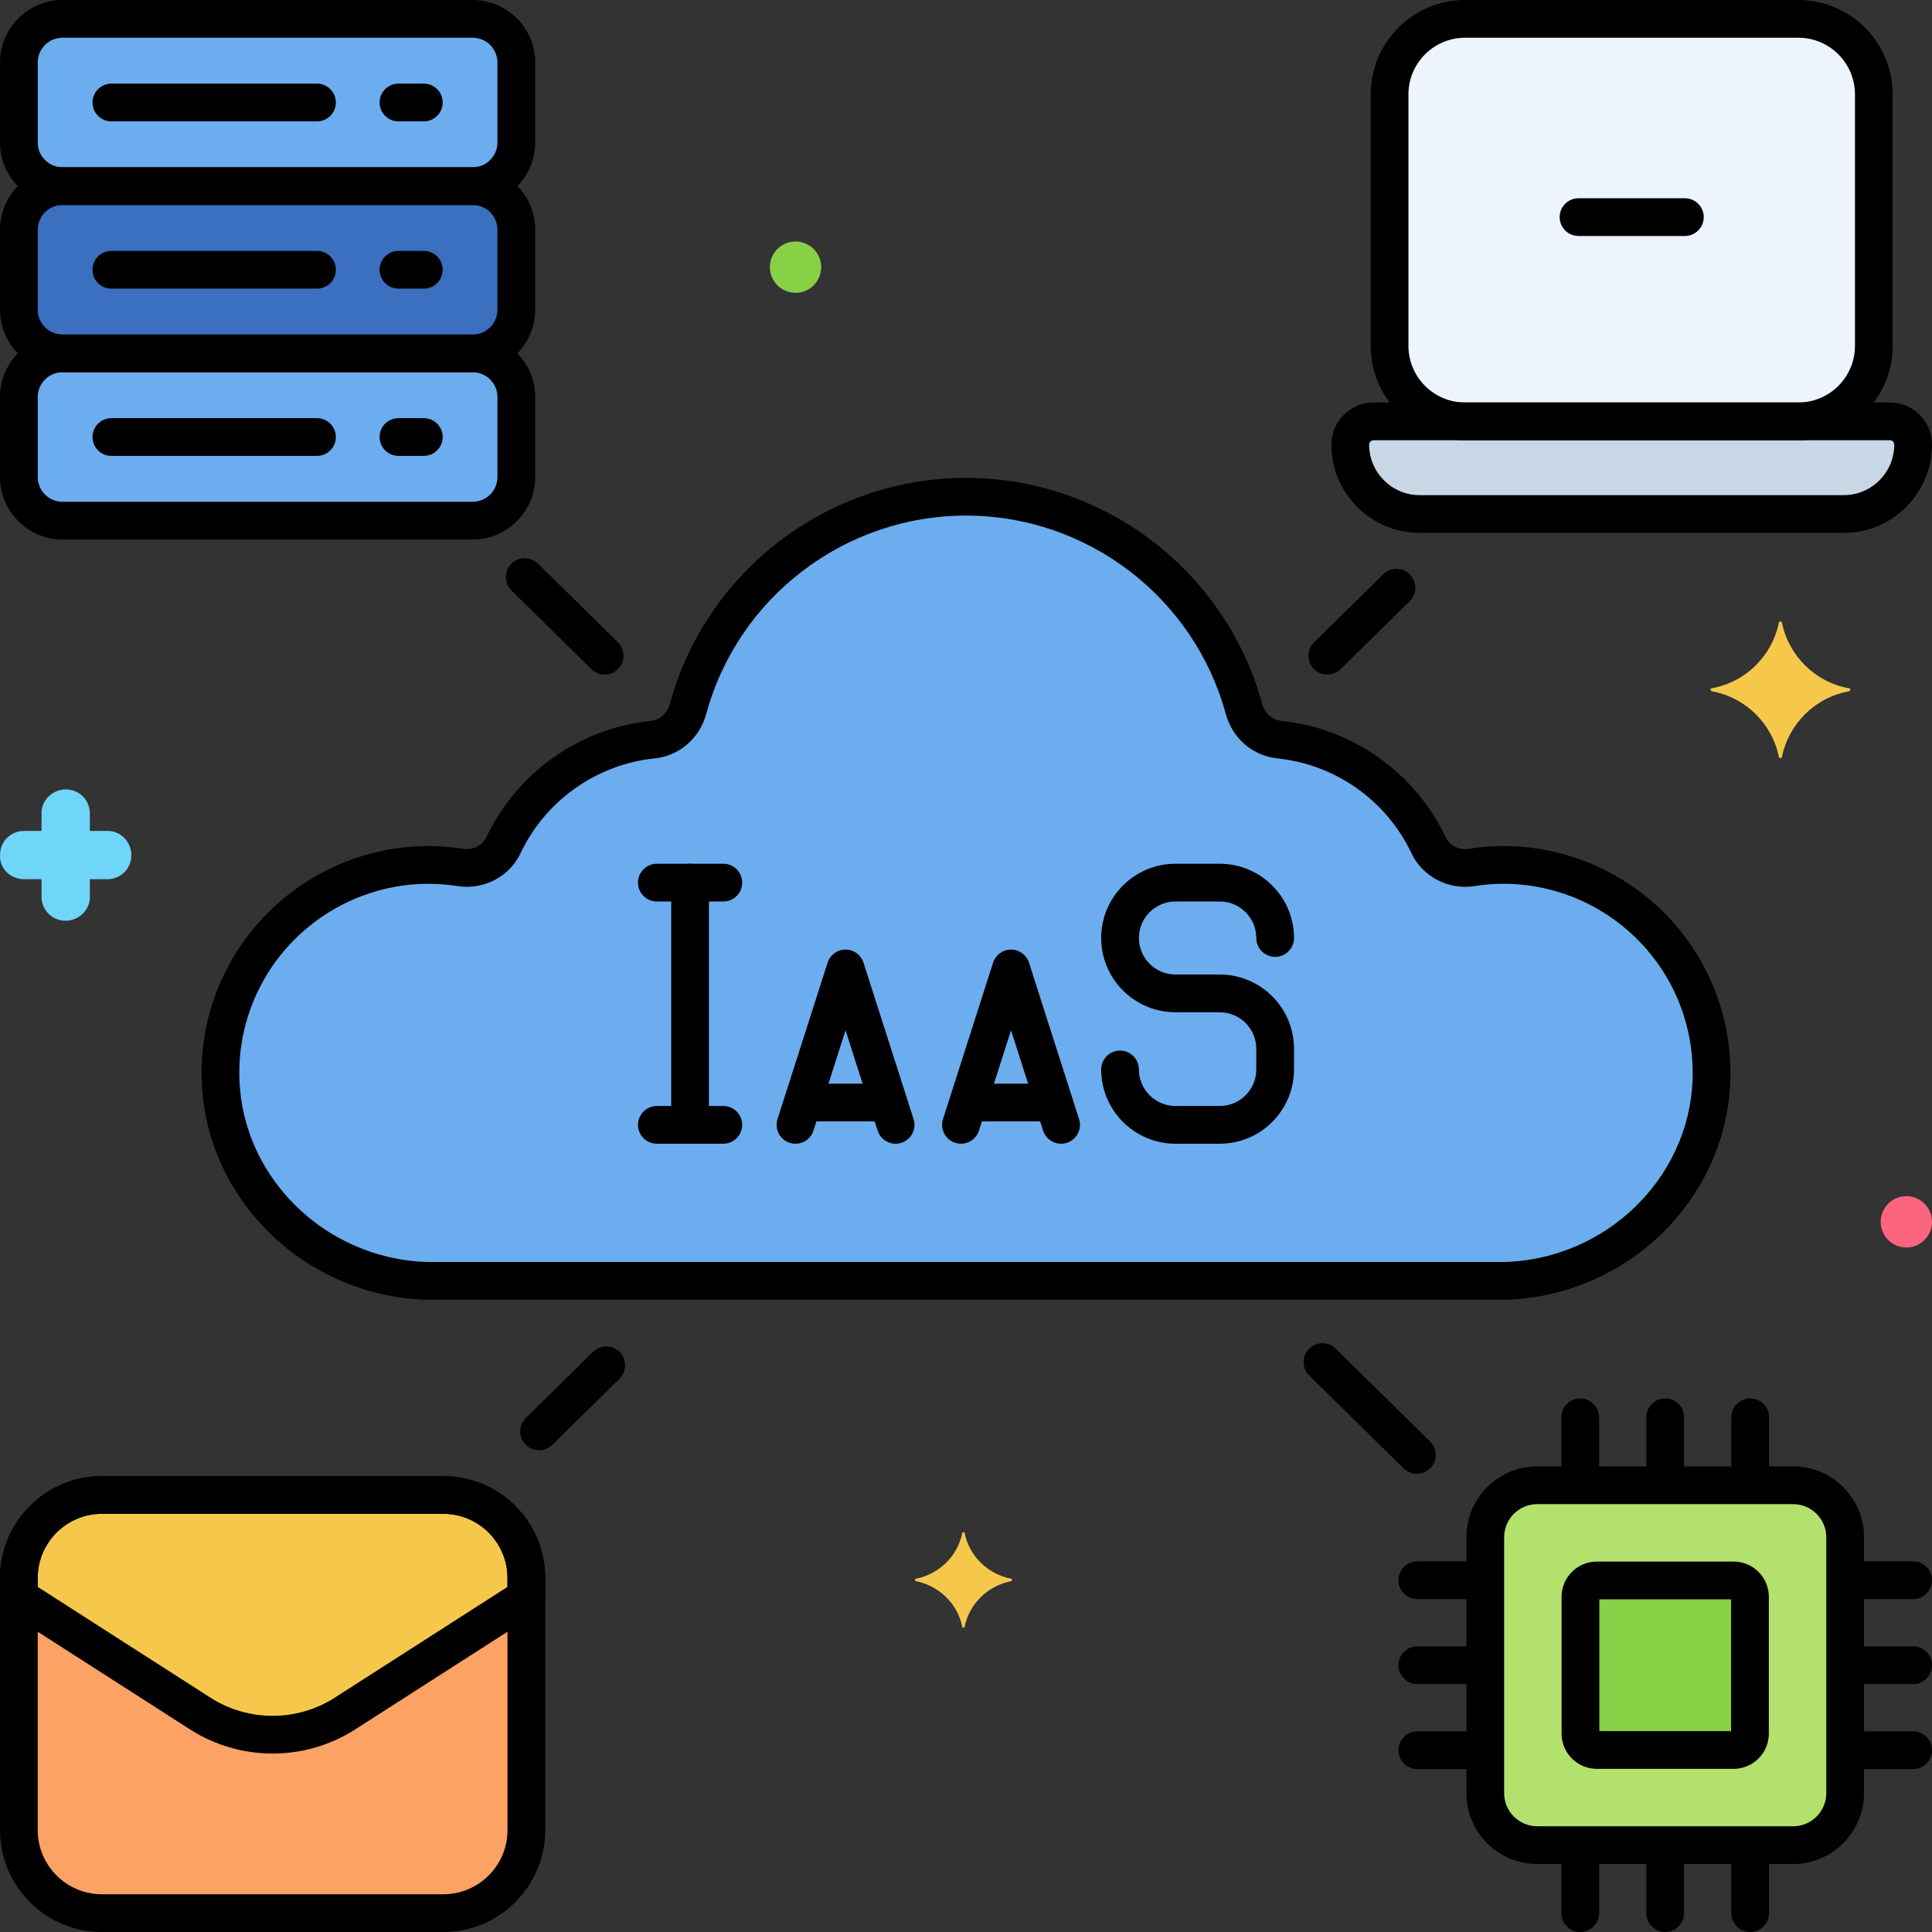
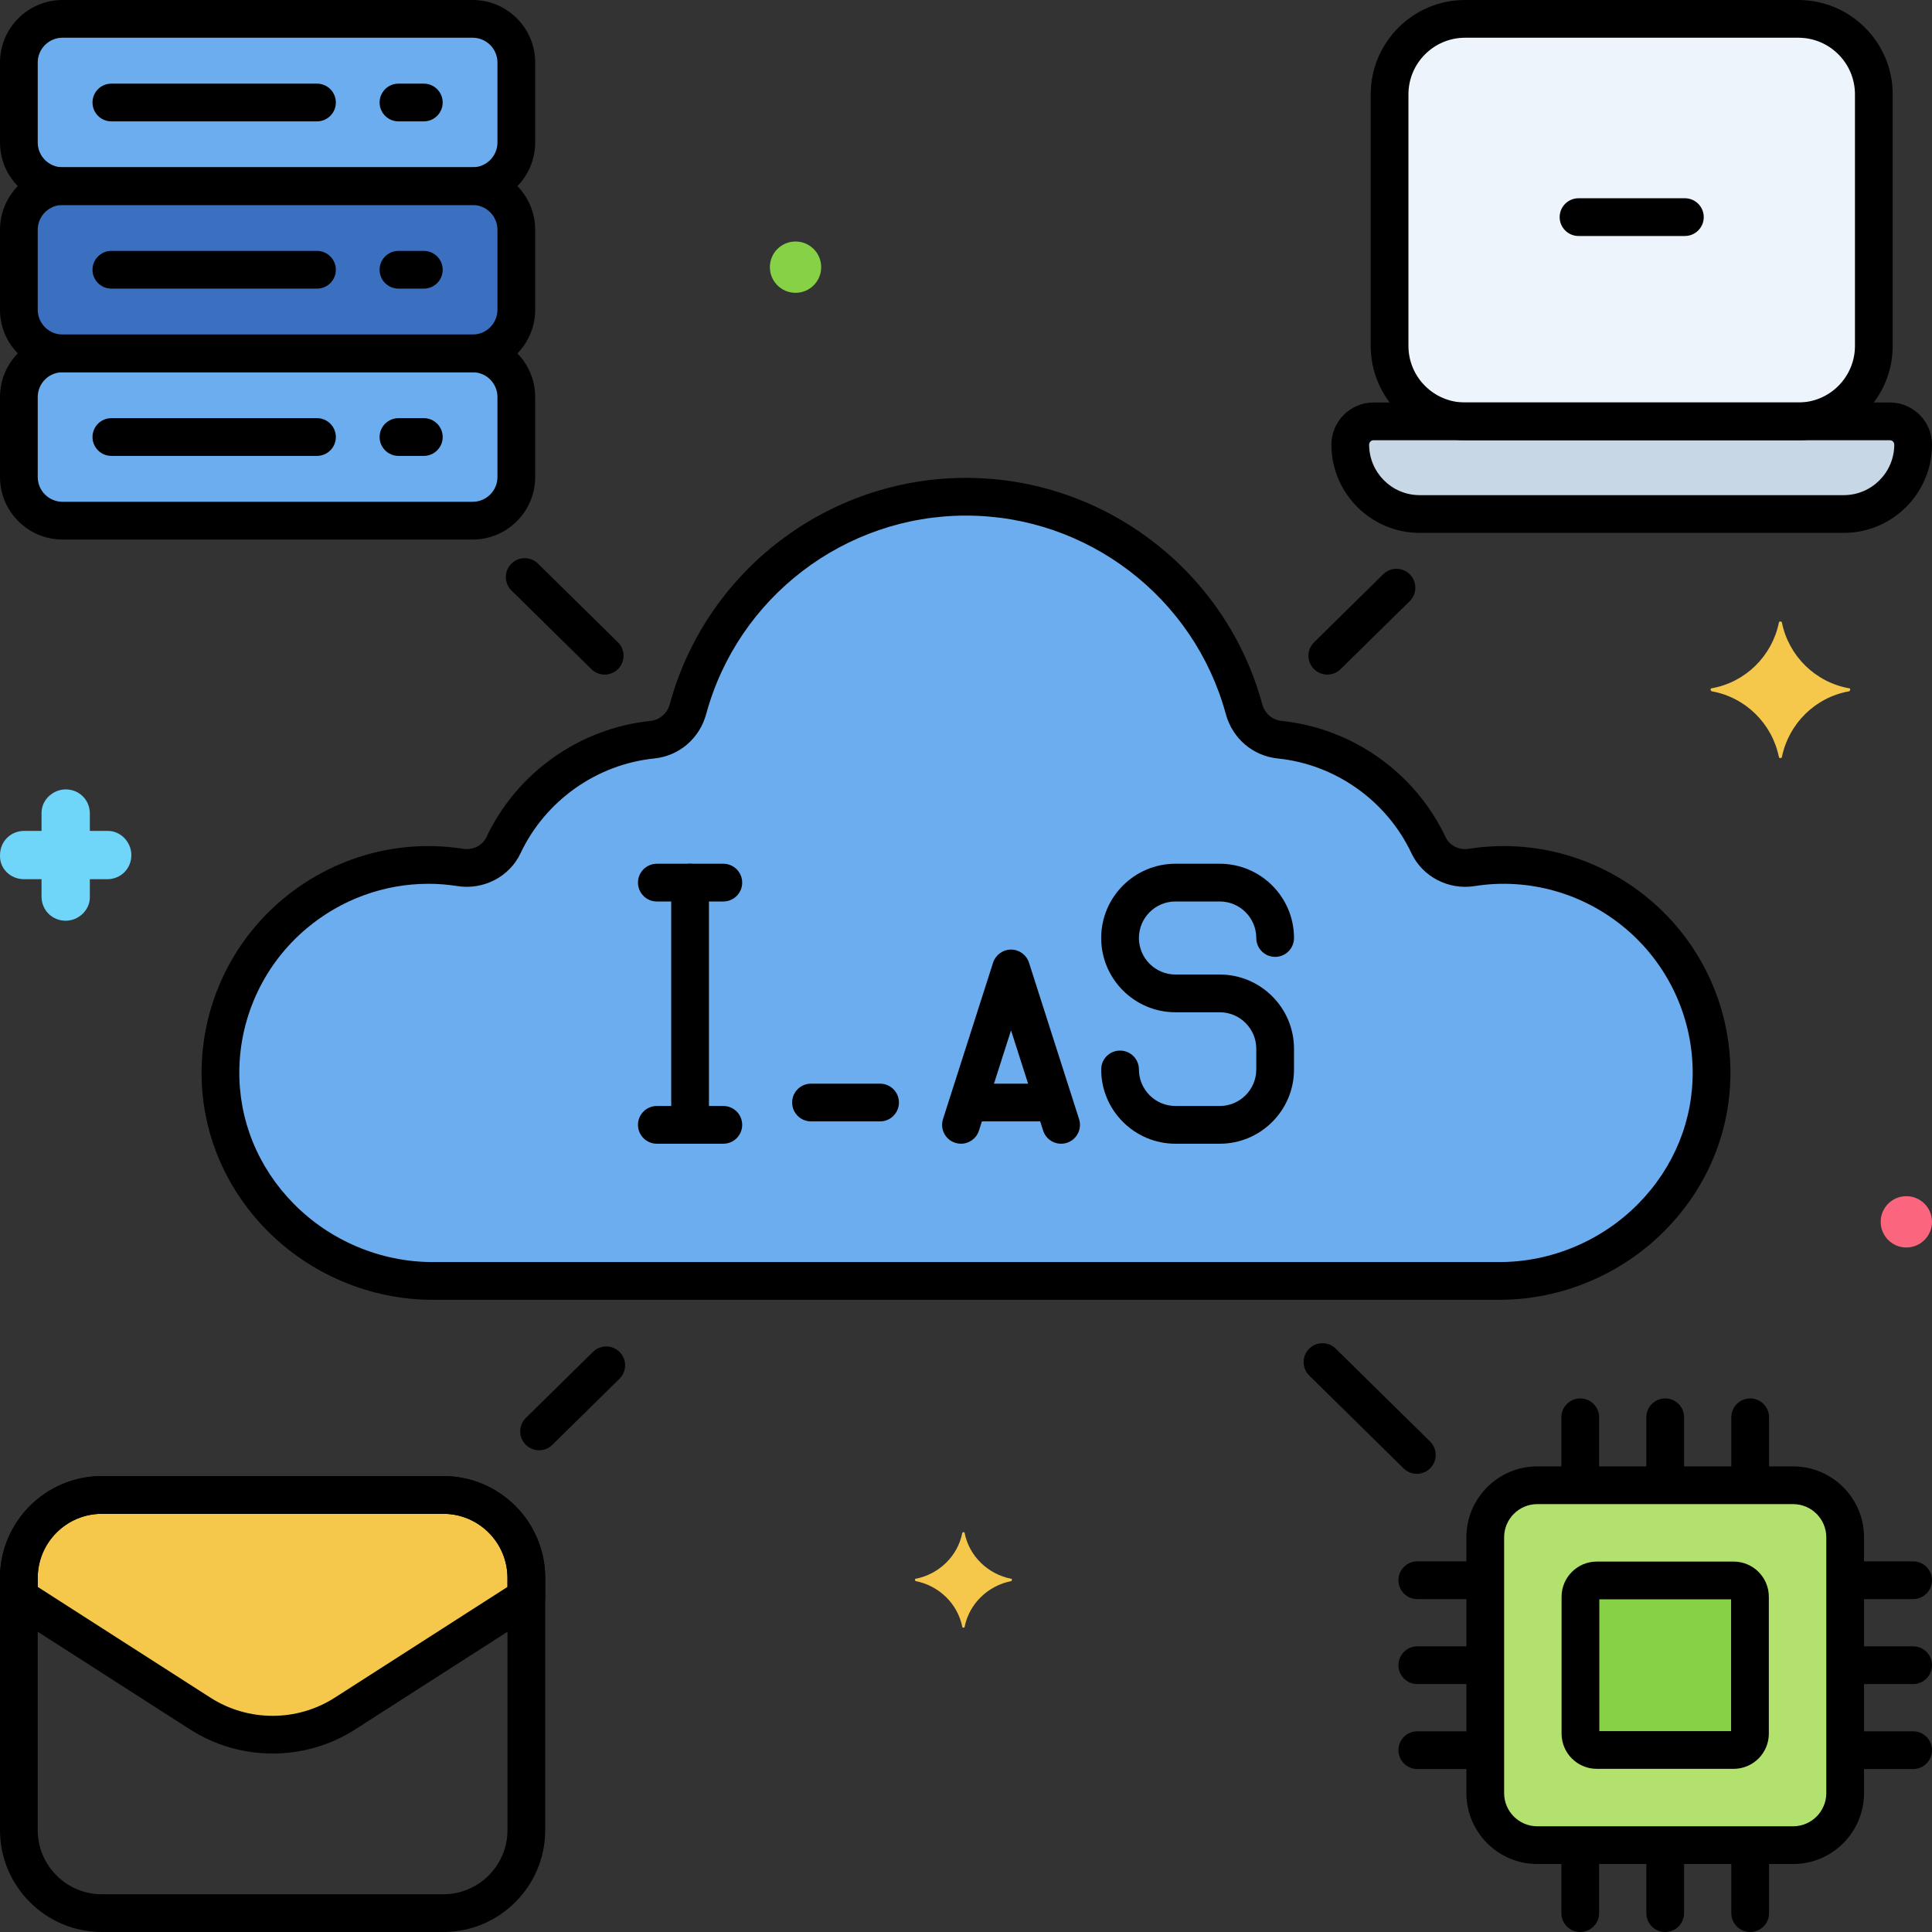
<svg xmlns="http://www.w3.org/2000/svg" enable-background="new 0 0 256 256" viewBox="0 0 256 256">
  <rect x="0" y="0" width="256" height="256" fill="#333333" stroke="none" />
  <g id="Layer_1" />
  <g id="Layer_2" />
  <g id="Layer_3" />
  <g id="Layer_4" />
  <g id="Layer_5" />
  <g id="Layer_6" />
  <g id="Layer_7" />
  <g id="Layer_8" />
  <g id="Layer_9" />
  <g id="Layer_10" />
  <g id="Layer_11" />
  <g id="Layer_12" />
  <g id="Layer_13" />
  <g id="Layer_14" />
  <g id="Layer_15" />
  <g id="Layer_16" />
  <g id="Layer_17" />
  <g id="Layer_18" />
  <g id="Layer_19" />
  <g id="Layer_20" />
  <g id="Layer_21" />
  <g id="Layer_22" />
  <g id="Layer_23" />
  <g id="Layer_24" />
  <g id="Layer_25" />
  <g id="Layer_26" />
  <g id="Layer_27" />
  <g id="Layer_28" />
  <g id="Layer_29" />
  <g id="Layer_30" />
  <g id="Layer_31" />
  <g id="Layer_32" />
  <g id="Layer_33" />
  <g id="Layer_34" />
  <g id="Layer_35" />
  <g id="Layer_36" />
  <g id="Layer_37" />
  <g id="Layer_38" />
  <g id="Layer_39" />
  <g id="Layer_40" />
  <g id="Layer_41" />
  <g id="Layer_42" />
  <g id="Layer_43" />
  <g id="Layer_44" />
  <g id="Layer_45" />
  <g id="Layer_46" />
  <g id="Layer_47" />
  <g id="Layer_48" />
  <g id="Layer_49" />
  <g id="Layer_50" />
  <g id="Layer_51" />
  <g id="Layer_52" />
  <g id="Layer_53" />
  <g id="Layer_54" />
  <g id="Layer_55" />
  <g id="Layer_56">
    <g>
      <g>
        <path d="m189.292 112.003c-3.615-7.667-11.039-13.098-19.732-13.987-2.271-.233-4.123-1.856-4.722-4.059-4.409-16.212-19.229-28.136-36.838-28.136-17.609 0-32.429 11.923-36.838 28.136-.599 2.204-2.451 3.826-4.723 4.059-8.683.89-16.113 6.312-19.732 13.988-1.012 2.146-3.368 3.311-5.711 2.94-16.202-2.568-31.508 9.829-31.784 26.768-.251 15.407 12.66 28.017 28.069 28.017h141.436c15.4 0 28.311-12.602 28.069-28-.266-16.941-15.57-29.358-31.785-26.785-2.343.372-4.699-.795-5.71-2.941z" fill="#6cadef" />
      </g>
      <g>
-         <path d="m58.747 253.5h-45.251c-6.073 0-10.997-4.923-10.997-10.997v-33.418c0-6.073 4.923-10.997 10.997-10.997h45.251c6.073 0 10.997 4.923 10.997 10.997v33.418c0 6.073-4.923 10.997-10.997 10.997z" fill="#fca265" />
-       </g>
+         </g>
      <g>
        <path d="m237.601 244.493h-33.904c-3.79 0-6.891-3.101-6.891-6.891v-33.904c0-3.79 3.101-6.891 6.891-6.891h33.904c3.79 0 6.891 3.101 6.891 6.891v33.904c0 3.79-3.101 6.891-6.891 6.891z" fill="#b2e26d" />
      </g>
      <g>
        <path d="m58.747 198.089h-45.251c-6.073 0-10.997 4.923-10.997 10.997v2.555l24.032 15.412c5.844 3.748 13.336 3.748 19.18 0l24.032-15.412v-2.555c0-6.073-4.923-10.997-10.997-10.997z" fill="#f5c84c" />
      </g>
      <g>
        <path d="m238.292 55.832h-44.166c-5.5 0-10-4.5-10-10v-33.333c0-5.5 4.5-10 10-10h44.166c5.5 0 10 4.5 10 10v33.333c-0 5.5-4.5 10-10 10z" fill="#edf4fc" />
      </g>
      <g>
        <path d="m250.416 55.832h-68.413c-1.703 0-3.084 1.381-3.084 3.084 0 5.077 4.116 9.193 9.193 9.193h56.195c5.077 0 9.193-4.116 9.193-9.193 0-1.703-1.381-3.084-3.084-3.084z" fill="#c7d7e5" />
      </g>
      <g>
        <path d="m62.634 24.663h-54.353c-3.193 0-5.781-2.588-5.781-5.781v-10.601c0-3.193 2.588-5.781 5.781-5.781h54.353c3.193 0 5.781 2.588 5.781 5.781v10.601c-0 3.193-2.588 5.781-5.781 5.781z" fill="#6cadef" />
      </g>
      <g>
        <path d="m62.634 46.827h-54.353c-3.193 0-5.781-2.588-5.781-5.781v-10.601c0-3.193 2.588-5.781 5.781-5.781h54.353c3.193 0 5.781 2.588 5.781 5.781v10.601c-0 3.193-2.588 5.781-5.781 5.781z" fill="#3a70bf" />
      </g>
      <g>
        <path d="m62.634 68.99h-54.353c-3.193 0-5.781-2.588-5.781-5.781v-10.602c0-3.193 2.588-5.781 5.781-5.781h54.353c3.193 0 5.781 2.588 5.781 5.781v10.602c-0 3.193-2.588 5.781-5.781 5.781z" fill="#6cadef" />
      </g>
      <g>
        <path d="m231.88 229.717v-18.136c0-1.194-.968-2.163-2.163-2.163h-18.136c-1.194 0-2.163.968-2.163 2.163v18.136c0 1.194.968 2.163 2.163 2.163h18.136c1.194 0 2.163-.968 2.163-2.163z" fill="#87d147" />
      </g>
      <g>
        <path d="m134.013 209.2c-3.1-.6-5.6-3-6.2-6.1 0-.1-.3-.1-.3 0-.6 3.1-3.1 5.5-6.2 6.1-.1 0-.1.2 0 .3 3.1.6 5.6 3 6.2 6.1 0 .1.3.1.3 0 .6-3.1 3.1-5.5 6.2-6.1.1-.1.1-.3 0-.3z" fill="#f5c84c" />
      </g>
      <g>
        <path d="m3.205 116.5h2.3v2.3c0 1.8 1.4 3.2 3.2 3.2 1.7 0 3.2-1.4 3.2-3.1v-.1-2.3h2.3c1.8 0 3.2-1.4 3.2-3.2 0-1.7-1.4-3.2-3.1-3.2h-.1-2.3v-2.3c0-1.8-1.4-3.2-3.2-3.2-1.7 0-3.2 1.4-3.2 3.1v.1 2.3h-2.3c-1.8 0-3.2 1.4-3.2 3.2-.1 1.7 1.3 3.2 3.2 3.2-.1 0-.1 0 0 0z" fill="#70d6f9" />
      </g>
      <g>
        <circle cx="252.6" cy="161.9" fill="#fc657e" r="3.4" />
      </g>
      <g>
        <circle cx="105.413" cy="35.4" fill="#87d147" r="3.4" />
      </g>
      <g>
        <path d="m226.813 91.2c4.5-.8 8-4.3 8.9-8.7 0-.2.4-.2.4 0 .9 4.4 4.4 7.9 8.9 8.7.2 0 .2.3 0 .4-4.5.8-8 4.3-8.9 8.7 0 .2-.4.2-.4 0-.9-4.4-4.4-7.9-8.9-8.7-.2-.1-.2-.4 0-.4z" fill="#f5c84c" />
      </g>
      <g>
        <path d="m198.718 172.228h-141.436c-8.173 0-16.17-3.364-21.94-9.229-5.694-5.788-8.759-13.363-8.629-21.329.142-8.693 4.044-16.89 10.707-22.486 6.69-5.619 15.426-8.065 23.968-6.71 1.278.194 2.536-.43 3.058-1.537 4.028-8.543 12.357-14.447 21.738-15.409 1.225-.125 2.231-1 2.565-2.228 4.8-17.651 20.941-29.98 39.251-29.98 18.309 0 34.45 12.328 39.251 29.98.334 1.228 1.34 2.103 2.564 2.228 9.38.96 17.709 6.864 21.738 15.408.523 1.108 1.779 1.743 3.058 1.538 8.544-1.356 17.284 1.091 23.974 6.714 6.665 5.602 10.567 13.803 10.703 22.501.125 7.961-2.942 15.531-8.636 21.315-5.771 5.862-13.764 9.224-21.933 9.224zm-141.97-55.12c-5.827 0-11.54 2.064-16.112 5.905-5.553 4.664-8.806 11.494-8.924 18.739-.107 6.615 2.447 12.915 7.194 17.74 4.836 4.916 11.534 7.735 18.376 7.735h141.436c6.837 0 13.533-2.817 18.369-7.731 4.747-4.822 7.304-11.119 7.201-17.73-.114-7.248-3.365-14.083-8.921-18.752-5.58-4.689-12.856-6.728-19.973-5.604-3.456.55-6.898-1.235-8.364-4.343-3.286-6.969-10.078-11.784-17.725-12.566-3.298-.338-5.999-2.65-6.88-5.891-4.21-15.48-18.366-26.292-34.425-26.292-16.06 0-30.216 10.812-34.425 26.292-.881 3.24-3.582 5.553-6.881 5.891-7.648.783-14.44 5.599-17.725 12.567-1.464 3.104-4.901 4.89-8.363 4.342-1.284-.203-2.574-.304-3.857-.304z" />
      </g>
      <g>
        <g>
          <g>
-             <path d="m118.672 151.55c-1.058 0-2.041-.677-2.38-1.738l-4.253-13.286-4.253 13.285c-.421 1.315-1.829 2.039-3.143 1.619-1.315-.421-2.04-1.828-1.619-3.143l6.634-20.724c.331-1.036 1.294-1.738 2.381-1.738s2.049.702 2.381 1.737l6.634 20.724c.421 1.315-.304 2.723-1.619 3.144-.253.081-.51.12-.763.12z" />
-           </g>
+             </g>
          <g>
            <path d="m116.613 148.59h-9.149c-1.381 0-2.5-1.119-2.5-2.5s1.119-2.5 2.5-2.5h9.149c1.381 0 2.5 1.119 2.5 2.5s-1.119 2.5-2.5 2.5z" />
          </g>
        </g>
        <g>
          <g>
            <path d="m127.335 151.55c-.252 0-.509-.039-.763-.12-1.315-.421-2.04-1.828-1.619-3.144l6.634-20.724c.332-1.035 1.294-1.737 2.381-1.737 1.087 0 2.05.702 2.381 1.738l6.634 20.724c.421 1.315-.304 2.722-1.619 3.143-1.315.421-2.722-.303-3.143-1.619l-4.253-13.285-4.253 13.286c-.34 1.062-1.322 1.738-2.38 1.738z" />
          </g>
          <g>
            <path d="m138.542 148.59h-9.149c-1.381 0-2.5-1.119-2.5-2.5s1.119-2.5 2.5-2.5h9.149c1.381 0 2.5 1.119 2.5 2.5s-1.119 2.5-2.5 2.5z" />
          </g>
        </g>
        <g>
          <g>
            <path d="m91.44 151.549c-1.381 0-2.5-1.119-2.5-2.5v-32.098c0-1.381 1.119-2.5 2.5-2.5s2.5 1.119 2.5 2.5v32.098c0 1.381-1.119 2.5-2.5 2.5z" />
          </g>
          <g>
            <path d="m95.844 119.451h-8.808c-1.381 0-2.5-1.119-2.5-2.5s1.119-2.5 2.5-2.5h8.808c1.381 0 2.5 1.119 2.5 2.5s-1.119 2.5-2.5 2.5z" />
          </g>
          <g>
            <path d="m95.844 151.549h-8.808c-1.381 0-2.5-1.119-2.5-2.5s1.119-2.5 2.5-2.5h8.808c1.381 0 2.5 1.119 2.5 2.5s-1.119 2.5-2.5 2.5z" />
          </g>
        </g>
        <g>
          <path d="m161.624 151.549h-5.872c-5.425 0-9.839-4.414-9.839-9.84 0-1.381 1.119-2.5 2.5-2.5s2.5 1.119 2.5 2.5c0 2.669 2.171 4.84 4.839 4.84h5.872c2.668 0 4.839-2.171 4.839-4.84v-2.739c0-2.669-2.171-4.84-4.839-4.84h-5.872c-5.425 0-9.839-4.414-9.839-9.839 0-5.426 4.414-9.84 9.839-9.84h5.872c5.425 0 9.839 4.414 9.839 9.84 0 1.381-1.119 2.5-2.5 2.5s-2.5-1.119-2.5-2.5c0-2.669-2.171-4.84-4.839-4.84h-5.872c-2.668 0-4.839 2.171-4.839 4.84 0 2.668 2.171 4.839 4.839 4.839h5.872c5.425 0 9.839 4.414 9.839 9.84v2.739c0 5.426-4.414 9.84-9.839 9.84z" />
        </g>
      </g>
      <g>
        <path d="m223.255 31.27h-14.092c-1.381 0-2.5-1.119-2.5-2.5s1.119-2.5 2.5-2.5h14.092c1.381 0 2.5 1.119 2.5 2.5s-1.119 2.5-2.5 2.5z" />
      </g>
      <g>
        <path d="m56.158 16.082h-3.358c-1.381 0-2.5-1.119-2.5-2.5s1.119-2.5 2.5-2.5h3.358c1.381 0 2.5 1.119 2.5 2.5s-1.119 2.5-2.5 2.5z" />
      </g>
      <g>
        <path d="m42.002 16.082h-27.245c-1.381 0-2.5-1.119-2.5-2.5s1.119-2.5 2.5-2.5h27.245c1.381 0 2.5 1.119 2.5 2.5s-1.119 2.5-2.5 2.5z" />
      </g>
      <g>
        <path d="m56.158 38.245h-3.358c-1.381 0-2.5-1.119-2.5-2.5s1.119-2.5 2.5-2.5h3.358c1.381 0 2.5 1.119 2.5 2.5s-1.119 2.5-2.5 2.5z" />
      </g>
      <g>
        <path d="m42.002 38.245h-27.245c-1.381 0-2.5-1.119-2.5-2.5s1.119-2.5 2.5-2.5h27.245c1.381 0 2.5 1.119 2.5 2.5s-1.119 2.5-2.5 2.5z" />
      </g>
      <g>
        <path d="m56.158 60.408h-3.358c-1.381 0-2.5-1.119-2.5-2.5s1.119-2.5 2.5-2.5h3.358c1.381 0 2.5 1.119 2.5 2.5s-1.119 2.5-2.5 2.5z" />
      </g>
      <g>
        <path d="m42.002 60.408h-27.245c-1.381 0-2.5-1.119-2.5-2.5s1.119-2.5 2.5-2.5h27.245c1.381 0 2.5 1.119 2.5 2.5s-1.119 2.5-2.5 2.5z" />
      </g>
      <g>
        <path d="m58.747 256h-45.251c-7.442 0-13.497-6.055-13.497-13.496v-33.418c0-7.442 6.055-13.497 13.497-13.497h45.251c7.442 0 13.497 6.055 13.497 13.497v33.418c0 7.441-6.055 13.496-13.497 13.496zm-45.251-55.411c-4.685 0-8.497 3.812-8.497 8.497v33.418c0 4.684 3.812 8.496 8.497 8.496h45.251c4.685 0 8.497-3.812 8.497-8.496v-33.418c0-4.686-3.812-8.497-8.497-8.497h-45.251z" />
      </g>
      <g>
        <path d="m237.601 246.992h-33.904c-5.178 0-9.391-4.213-9.391-9.392v-33.903c0-5.179 4.213-9.392 9.391-9.392h33.904c5.179 0 9.392 4.213 9.392 9.392v33.903c0 5.179-4.213 9.392-9.392 9.392zm-33.904-47.687c-2.421 0-4.391 1.97-4.391 4.392v33.903c0 2.422 1.97 4.392 4.391 4.392h33.904c2.421 0 4.392-1.97 4.392-4.392v-33.903c0-2.422-1.97-4.392-4.392-4.392z" />
      </g>
      <g>
        <path d="m209.39 199.074c-1.381 0-2.5-1.119-2.5-2.5v-8.775c0-1.381 1.119-2.5 2.5-2.5s2.5 1.119 2.5 2.5v8.775c0 1.381-1.119 2.5-2.5 2.5z" />
      </g>
      <g>
        <path d="m220.649 199.074c-1.381 0-2.5-1.119-2.5-2.5v-8.775c0-1.381 1.119-2.5 2.5-2.5s2.5 1.119 2.5 2.5v8.775c0 1.381-1.119 2.5-2.5 2.5z" />
      </g>
      <g>
        <path d="m231.909 199.074c-1.381 0-2.5-1.119-2.5-2.5v-8.775c0-1.381 1.119-2.5 2.5-2.5s2.5 1.119 2.5 2.5v8.775c0 1.381-1.119 2.5-2.5 2.5z" />
      </g>
      <g>
        <path d="m209.39 256c-1.381 0-2.5-1.119-2.5-2.5v-8.776c0-1.381 1.119-2.5 2.5-2.5s2.5 1.119 2.5 2.5v8.776c0 1.381-1.119 2.5-2.5 2.5z" />
      </g>
      <g>
        <path d="m220.649 256c-1.381 0-2.5-1.119-2.5-2.5v-8.776c0-1.381 1.119-2.5 2.5-2.5s2.5 1.119 2.5 2.5v8.776c0 1.381-1.119 2.5-2.5 2.5z" />
      </g>
      <g>
        <path d="m231.909 256c-1.381 0-2.5-1.119-2.5-2.5v-8.776c0-1.381 1.119-2.5 2.5-2.5s2.5 1.119 2.5 2.5v8.776c0 1.381-1.119 2.5-2.5 2.5z" />
      </g>
      <g>
        <path d="m196.575 234.408h-8.776c-1.381 0-2.5-1.119-2.5-2.5s1.119-2.5 2.5-2.5h8.776c1.381 0 2.5 1.119 2.5 2.5s-1.119 2.5-2.5 2.5z" />
      </g>
      <g>
        <path d="m196.575 223.149h-8.776c-1.381 0-2.5-1.119-2.5-2.5s1.119-2.5 2.5-2.5h8.776c1.381 0 2.5 1.119 2.5 2.5s-1.119 2.5-2.5 2.5z" />
      </g>
      <g>
        <path d="m196.575 211.89h-8.776c-1.381 0-2.5-1.119-2.5-2.5s1.119-2.5 2.5-2.5h8.776c1.381 0 2.5 1.119 2.5 2.5s-1.119 2.5-2.5 2.5z" />
      </g>
      <g>
        <path d="m253.5 234.408h-8.776c-1.381 0-2.5-1.119-2.5-2.5s1.119-2.5 2.5-2.5h8.776c1.381 0 2.5 1.119 2.5 2.5s-1.119 2.5-2.5 2.5z" />
      </g>
      <g>
        <path d="m253.5 223.149h-8.776c-1.381 0-2.5-1.119-2.5-2.5s1.119-2.5 2.5-2.5h8.776c1.381 0 2.5 1.119 2.5 2.5s-1.119 2.5-2.5 2.5z" />
      </g>
      <g>
        <path d="m253.5 211.89h-8.776c-1.381 0-2.5-1.119-2.5-2.5s1.119-2.5 2.5-2.5h8.776c1.381 0 2.5 1.119 2.5 2.5s-1.119 2.5-2.5 2.5z" />
      </g>
      <g>
        <path d="m187.737 195.287c-.633 0-1.267-.239-1.753-.718l-12.502-12.303c-.984-.969-.997-2.552-.028-3.536.969-.983 2.552-.995 3.535-.028l12.502 12.303c.984.969.997 2.552.028 3.536-.489.497-1.135.746-1.782.746z" />
      </g>
      <g>
        <path d="m80.122 89.387c-.633 0-1.267-.239-1.753-.718l-10.595-10.426c-.984-.969-.997-2.552-.028-3.536.969-.983 2.552-.994 3.535-.028l10.595 10.426c.984.969.997 2.552.028 3.536-.489.497-1.135.746-1.782.746z" />
      </g>
      <g>
        <path d="m71.432 192.168c-.646 0-1.292-.249-1.782-.746-.969-.984-.956-2.567.028-3.536l8.899-8.757c.983-.967 2.566-.956 3.535.028.969.984.956 2.567-.028 3.536l-8.899 8.757c-.487.478-1.12.718-1.754.718z" />
      </g>
      <g>
        <path d="m175.878 89.387c-.646 0-1.292-.249-1.782-.746-.969-.984-.956-2.567.028-3.536l9.162-9.016c.983-.967 2.566-.956 3.535.028s.956 2.567-.028 3.536l-9.162 9.016c-.487.479-1.12.718-1.754.718z" />
      </g>
      <g>
        <path d="m36.122 232.353c-3.809 0-7.617-1.065-10.94-3.196l-24.032-15.412c-.717-.46-1.15-1.253-1.15-2.104v-2.555c0-7.442 6.055-13.497 13.497-13.497h45.251c7.442 0 13.497 6.055 13.497 13.497v2.555c0 .852-.434 1.645-1.15 2.104l-24.032 15.412c-3.323 2.131-7.131 3.196-10.94 3.196zm-31.122-22.079 22.881 14.674c5.006 3.211 11.476 3.211 16.481 0l22.881-14.674v-1.188c0-4.686-3.812-8.497-8.497-8.497h-45.251c-4.685 0-8.497 3.812-8.497 8.497v1.188zm64.744 1.366h.01z" />
      </g>
      <g>
        <path d="m238.292 58.332h-44.166c-6.892 0-12.499-5.607-12.499-12.5v-33.332c0-6.893 5.607-12.5 12.499-12.5h44.166c6.893 0 12.5 5.607 12.5 12.5v33.332c0 6.893-5.607 12.5-12.5 12.5zm-44.166-53.332c-4.135 0-7.5 3.364-7.5 7.5v33.332c0 4.136 3.364 7.5 7.5 7.5h44.166c4.136 0 7.5-3.364 7.5-7.5v-33.332c0-4.136-3.364-7.5-7.5-7.5z" />
      </g>
      <g>
        <path d="m244.307 70.609h-56.195c-6.448 0-11.693-5.246-11.693-11.693 0-3.079 2.505-5.584 5.584-5.584h68.414c3.079 0 5.584 2.505 5.584 5.584 0 6.447-5.246 11.693-11.693 11.693zm-62.305-12.277c-.322 0-.584.262-.584.584 0 3.69 3.002 6.693 6.693 6.693h56.195c3.69 0 6.693-3.003 6.693-6.693 0-.322-.262-.584-.584-.584z" />
      </g>
      <g>
        <path d="m62.634 27.163h-54.353c-4.566 0-8.281-3.715-8.281-8.28v-10.602c0-4.566 3.715-8.281 8.281-8.281h54.353c4.566 0 8.281 3.715 8.281 8.281v10.602c0 4.565-3.715 8.28-8.281 8.28zm-54.353-22.163c-1.809 0-3.281 1.472-3.281 3.281v10.602c0 1.809 1.472 3.28 3.281 3.28h54.353c1.809 0 3.281-1.472 3.281-3.28v-10.602c0-1.81-1.472-3.281-3.281-3.281z" />
      </g>
      <g>
        <path d="m62.634 49.326h-54.353c-4.566 0-8.281-3.715-8.281-8.28v-10.602c0-4.566 3.715-8.281 8.281-8.281h54.353c4.566 0 8.281 3.715 8.281 8.281v10.602c0 4.565-3.715 8.28-8.281 8.28zm-54.353-22.163c-1.809 0-3.281 1.472-3.281 3.281v10.602c0 1.809 1.472 3.28 3.281 3.28h54.353c1.809 0 3.281-1.472 3.281-3.28v-10.602c0-1.81-1.472-3.281-3.281-3.281z" />
      </g>
      <g>
        <path d="m62.634 71.49h-54.353c-4.566 0-8.281-3.715-8.281-8.281v-10.602c0-4.566 3.715-8.281 8.281-8.281h54.353c4.566 0 8.281 3.715 8.281 8.281v10.602c0 4.566-3.715 8.281-8.281 8.281zm-54.353-22.164c-1.809 0-3.281 1.472-3.281 3.281v10.602c0 1.81 1.472 3.281 3.281 3.281h54.353c1.809 0 3.281-1.472 3.281-3.281v-10.602c0-1.81-1.472-3.281-3.281-3.281z" />
      </g>
      <g>
        <path d="m229.717 234.38h-18.136c-2.571 0-4.663-2.092-4.663-4.662v-18.137c0-2.571 2.092-4.663 4.663-4.663h18.136c2.571 0 4.663 2.092 4.663 4.663v18.137c0 2.57-2.092 4.662-4.663 4.662zm-17.799-5h17.461v-17.462h-17.461z" />
      </g>
    </g>
  </g>
  <g id="Layer_57" />
  <g id="Layer_58" />
  <g id="Layer_59" />
  <g id="Layer_60" />
  <g id="Layer_61" />
  <g id="Layer_62" />
  <g id="Layer_63" />
  <g id="Layer_64" />
  <g id="Layer_65" />
  <g id="Layer_66" />
  <g id="Layer_67" />
  <g id="Layer_68" />
  <g id="Layer_69" />
  <g id="Layer_70" />
</svg>